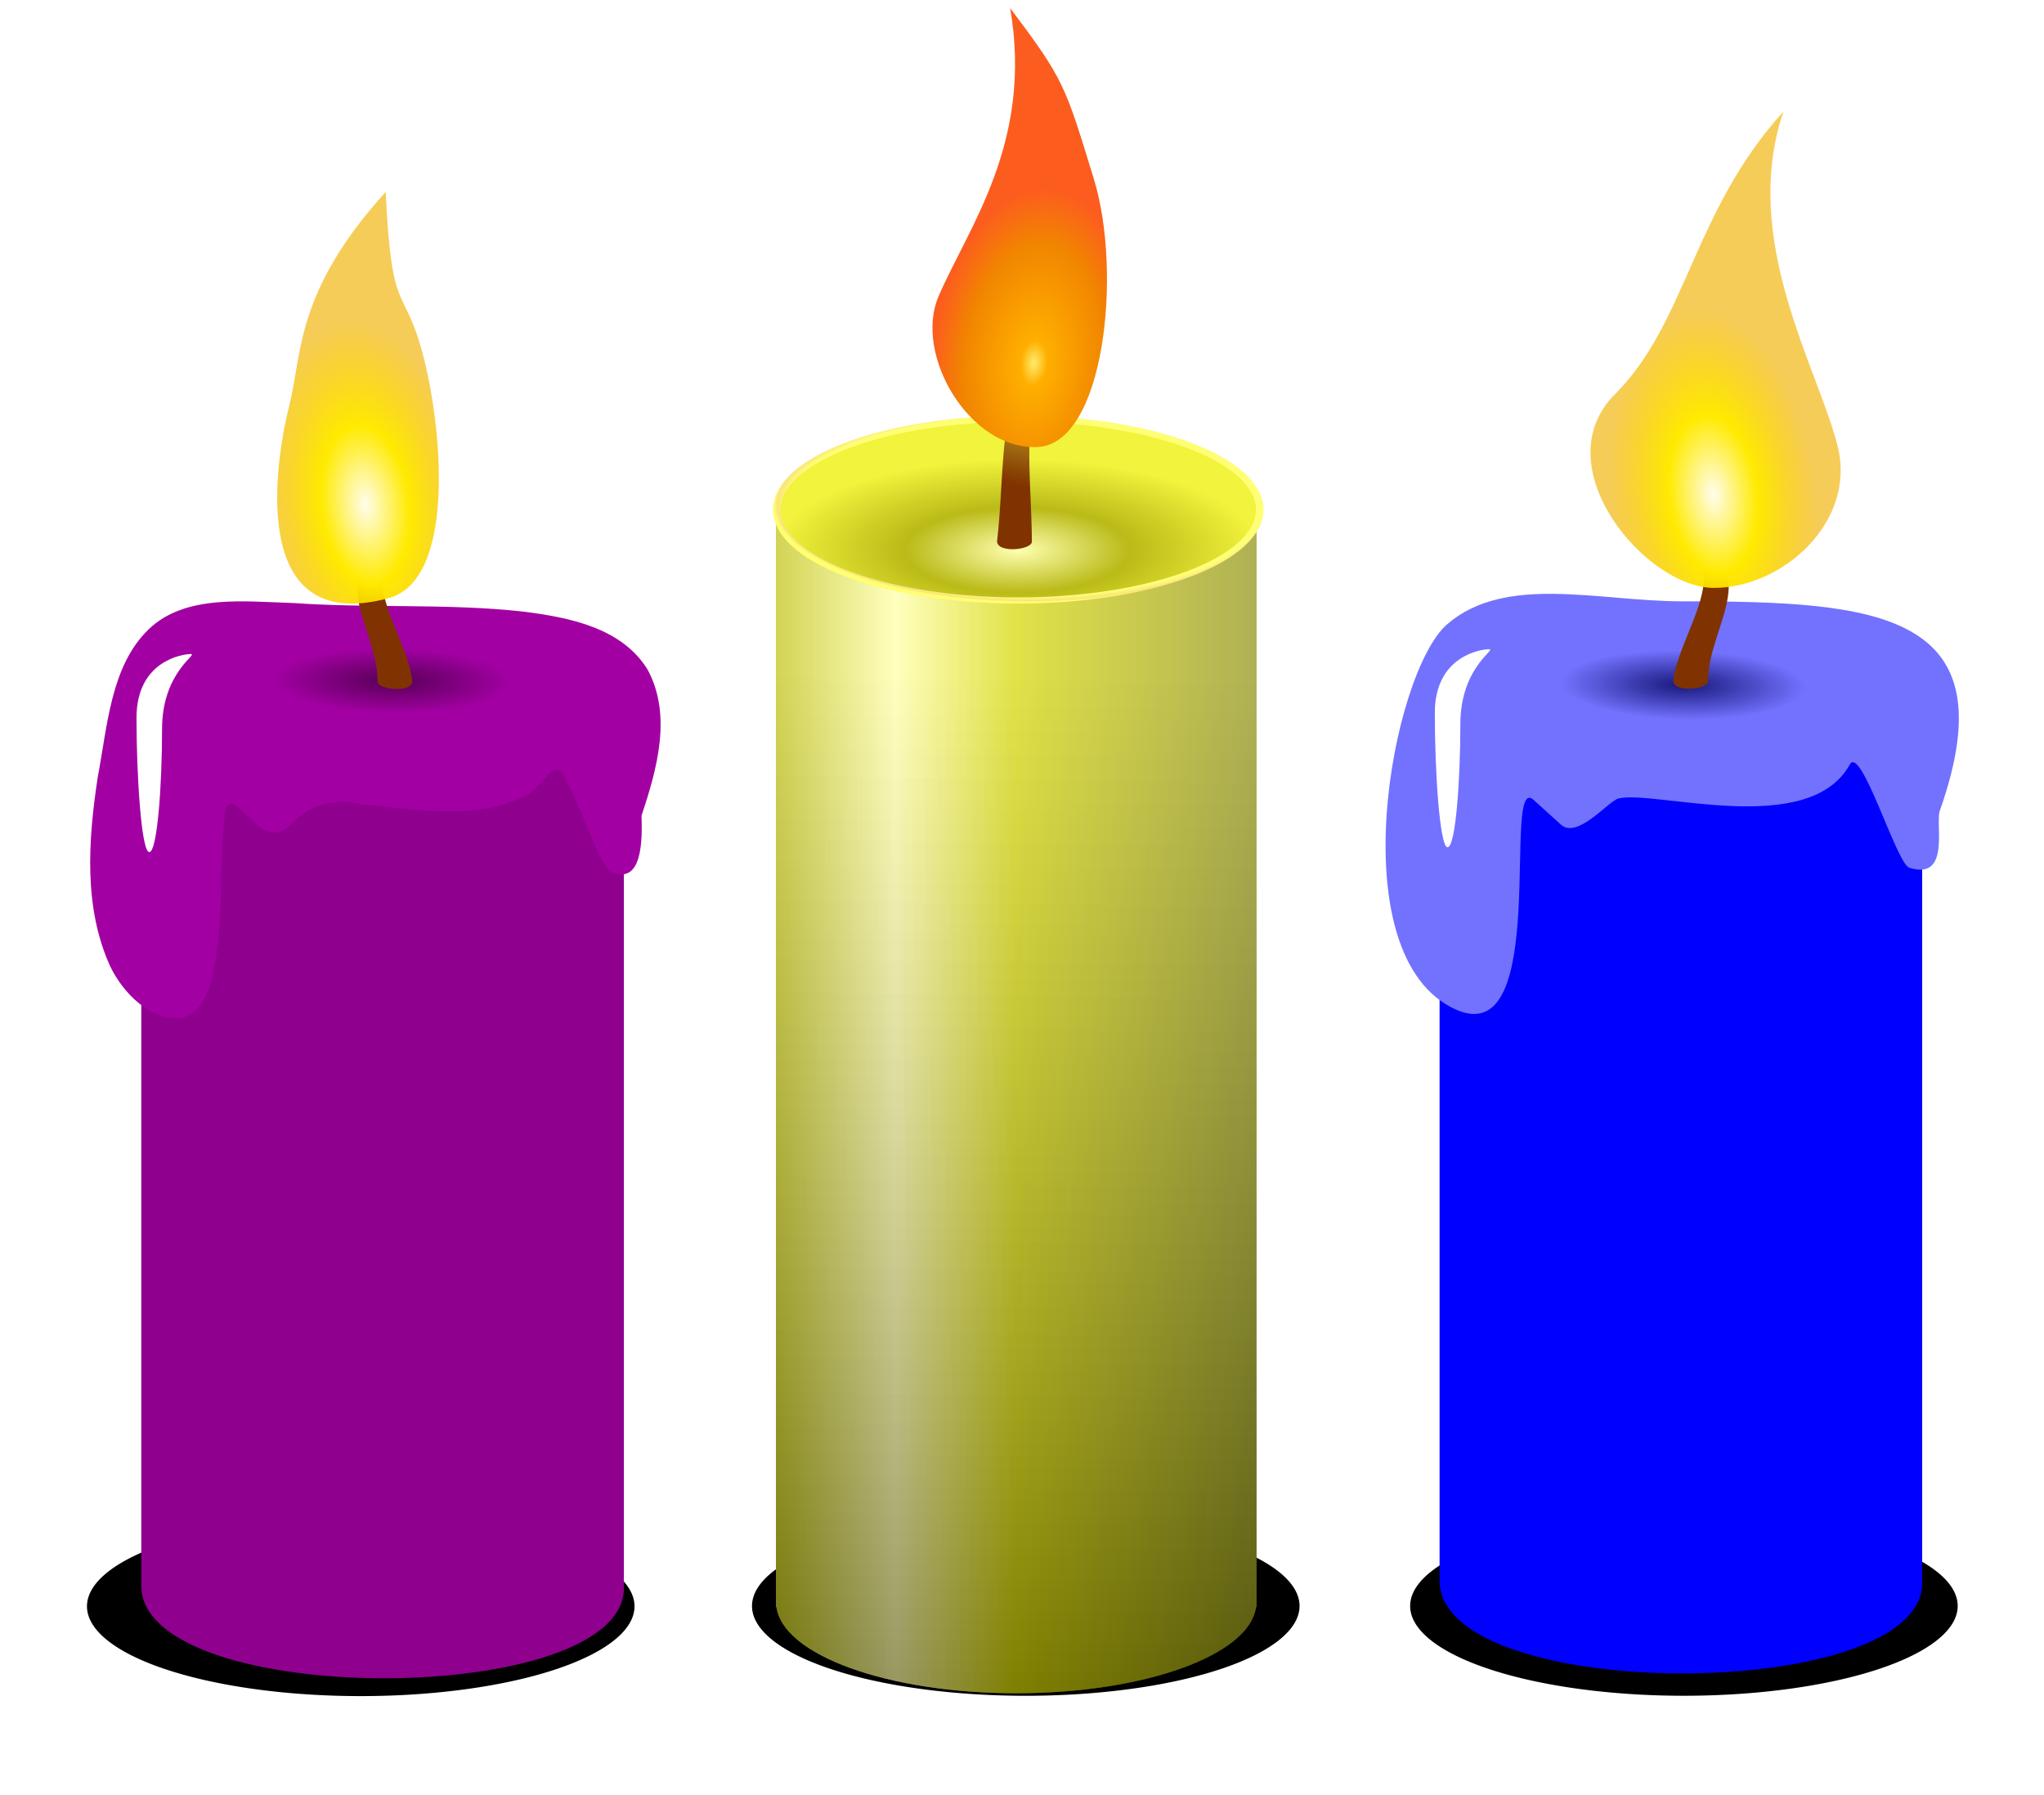
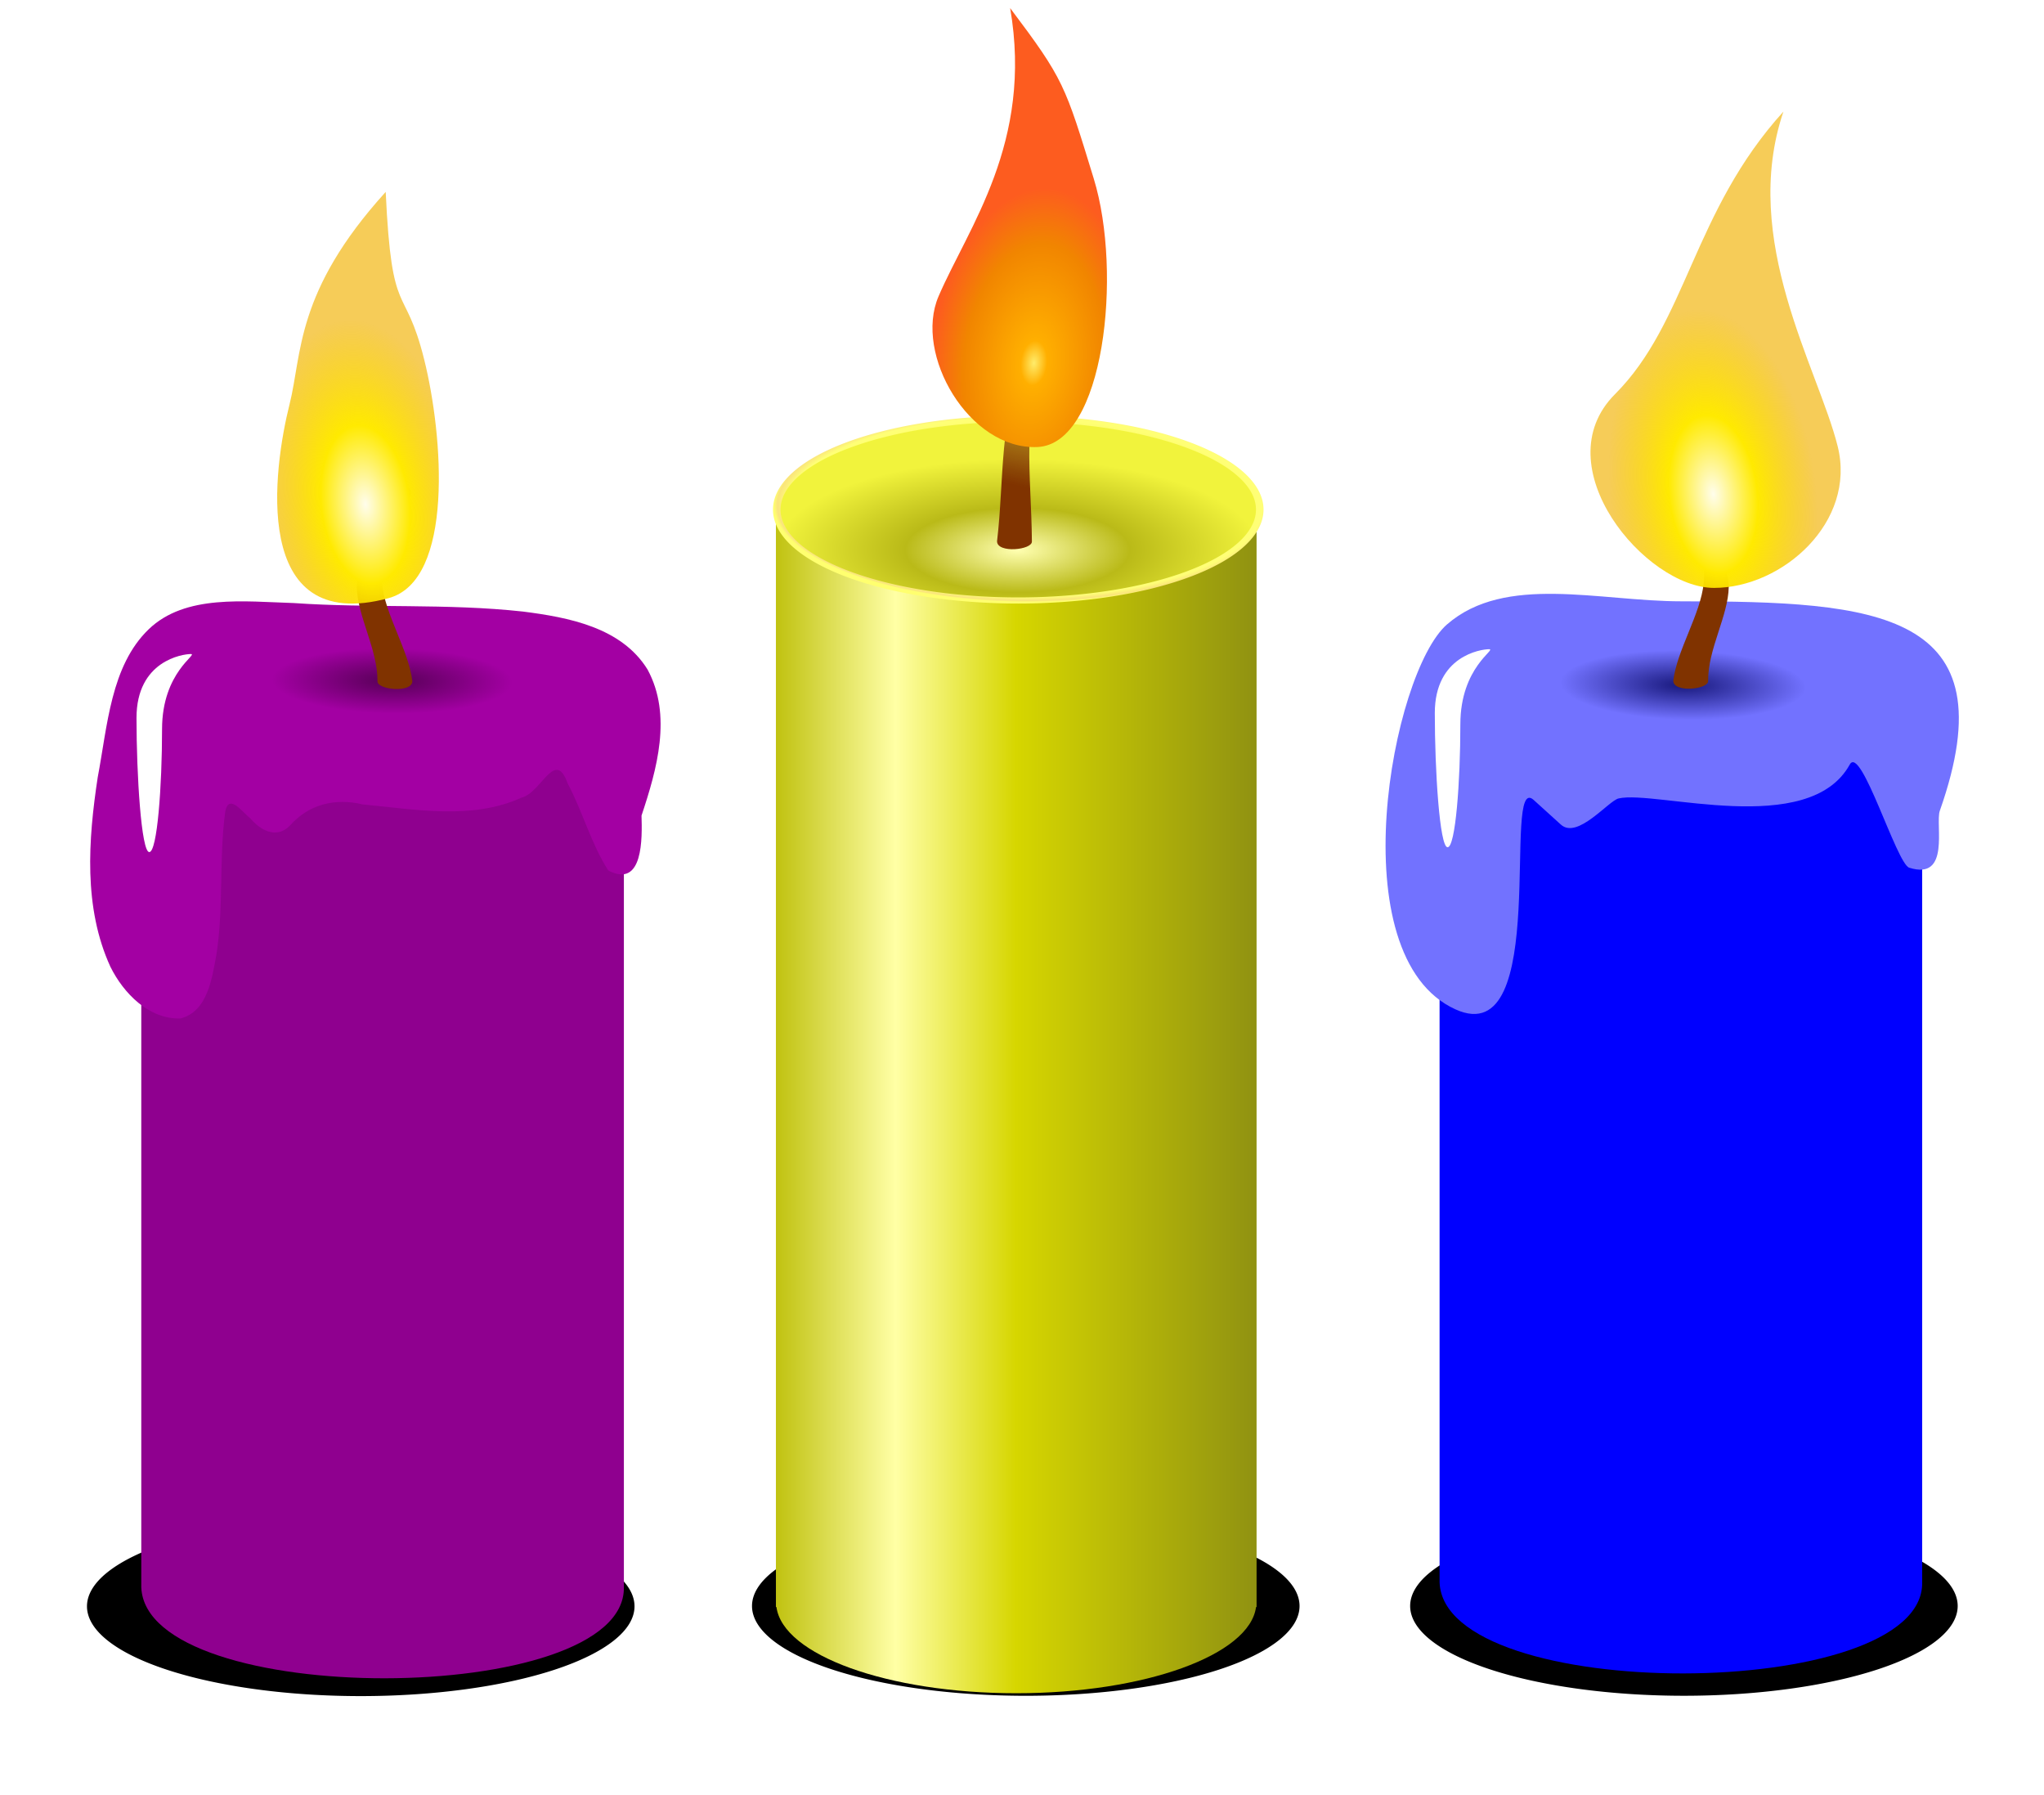
<svg xmlns="http://www.w3.org/2000/svg" xmlns:ns1="http://www.inkscape.org/namespaces/inkscape" id="svg2" viewBox="0 0 340.7 299.09" version="1.1" ns1:version="0.91 r13725">
  <defs id="defs3">
    <filter id="filter4046" height="2.108" width="1.317" color-interpolation-filters="sRGB" y="-.554" x="-.159">
      <feGaussianBlur id="feGaussianBlur4048" stdDeviation="22.745" />
    </filter>
    <filter id="filter4139" height="1.299" width="2.069" color-interpolation-filters="sRGB" y="-.15" x="-.534">
      <feGaussianBlur id="feGaussianBlur4141" stdDeviation="3.903" />
    </filter>
    <filter id="filter4046-2" height="2.108" width="1.317" color-interpolation-filters="sRGB" y="-.554" x="-.159">
      <feGaussianBlur id="feGaussianBlur4048-7" stdDeviation="22.745" />
    </filter>
    <radialGradient id="radialGradient4227" gradientUnits="userSpaceOnUse" cy="848.47" cx="297.55" gradientTransform="matrix(1 0 0 .465 0 433.05)" r="90.714">
      <stop id="stop4015" style="stop-color:#ffffb1" offset="0" />
      <stop id="stop4021" style="stop-color:#baba18" offset=".465" />
      <stop id="stop4017" style="stop-color:#f1f33c" offset="1" />
    </radialGradient>
    <radialGradient id="radialGradient4229" gradientUnits="userSpaceOnUse" cy="808.41" cx="299.47" gradientTransform="matrix(1.013 .009 -.003 .474 -.635 421.63)" r="93.084">
      <stop id="stop4029" style="stop-color:#f0f000" offset="0" />
      <stop id="stop4035" style="stop-color:#ffff77" offset="0.945" />
      <stop id="stop4037" style="stop-color:#fae47c" offset=".985" />
      <stop id="stop4031" style="stop-color:#ffff6f" offset="1" />
    </radialGradient>
    <filter id="filter4046-2-1" height="2.108" width="1.317" color-interpolation-filters="sRGB" y="-.554" x="-.159">
      <feGaussianBlur id="feGaussianBlur4048-7-4" stdDeviation="22.745" />
    </filter>
    <filter id="filter4139-9" height="1.299" width="2.069" color-interpolation-filters="sRGB" y="-.15" x="-.534">
      <feGaussianBlur id="feGaussianBlur4141-2" stdDeviation="3.903" />
    </filter>
    <radialGradient id="radialGradient4369" gradientUnits="userSpaceOnUse" cy="177.4" cx="304.47" gradientTransform="matrix(.808 .08 -.159 1.604 597.86 -43.713)" r="53.232">
      <stop id="stop4058" style="stop-color:#fffdec" offset="0" />
      <stop id="stop4060" style="stop-color:#ffea00" offset=".429" />
      <stop id="stop4062" style="stop-color:#f1b100;stop-opacity:.656" offset="1" />
    </radialGradient>
    <radialGradient id="radialGradient4383" gradientUnits="userSpaceOnUse" cy="180.27" cx="302.55" gradientTransform="matrix(.81 .062 -.121 1.521 81.357 -84.625)" r="53.232">
      <stop id="stop3992" style="stop-color:#ffec6b" offset="0" />
      <stop id="stop4000" style="stop-color:#ffaf00" offset=".128" />
      <stop id="stop3998" style="stop-color:#f18500" offset=".684" />
      <stop id="stop3994" style="stop-color:#fd5c1f" offset="1" />
    </radialGradient>
    <linearGradient id="linearGradient3113" y2="199.49" gradientUnits="userSpaceOnUse" x2="316.81" gradientTransform="matrix(.752 0 0 .809 -117.8 -34.43)" y1="250.42" x1="306.21">
      <stop id="stop4007" style="stop-color:#803300" offset="0" />
      <stop id="stop4009" style="stop-color:#803300;stop-opacity:0" offset="1" />
    </linearGradient>
    <linearGradient id="linearGradient3118" y2="652.6" gradientUnits="userSpaceOnUse" x2="196.1" gradientTransform="translate(-87.131 -103.96)" y1="330.36" x1="201.66">
      <stop id="stop4118" style="stop-color:#ffffff;stop-opacity:.282" offset="0" />
      <stop id="stop4120" style="stop-color:#040404;stop-opacity:.412" offset="1" />
    </linearGradient>
    <linearGradient id="linearGradient3121" y2="539" gradientUnits="userSpaceOnUse" x2="402.03" gradientTransform="matrix(.752 0 0 .682 -114.76 -4.686)" y1="539" x1="200">
      <stop id="stop3977" style="stop-color:#c0c210" offset="0" />
      <stop id="stop3985" style="stop-color:#ffffa5" offset=".25" />
      <stop id="stop3983" style="stop-color:#d6d600" offset=".5" />
      <stop id="stop3979" style="stop-color:#909211" offset="1" />
    </linearGradient>
    <radialGradient id="radialGradient3903" gradientUnits="userSpaceOnUse" cy="307.85" cx="806.18" gradientTransform="matrix(.752 .018 -.006 0.212 16.189 117.16)" r="120.34">
      <stop id="stop3849" style="stop-color:#18187c" offset="0" />
      <stop id="stop3855" style="stop-color:#7272ff" offset=".429" />
      <stop id="stop3851" style="stop-color:#7272ff" offset="1" />
    </radialGradient>
    <radialGradient id="radialGradient3932" gradientUnits="userSpaceOnUse" cy="654.16" cx="321.78" gradientTransform="matrix(.998 .013 -.003 .271 2.906 491.08)" r="90.178">
      <stop id="stop4333" style="stop-color:#560056" offset="0" />
      <stop id="stop4339" style="stop-color:#a300a3" offset=".423" />
      <stop id="stop4335" style="stop-color:#a300a3" offset="1" />
    </radialGradient>
    <radialGradient id="radialGradient3934" gradientUnits="userSpaceOnUse" cy="176.83" cx="315.99" gradientTransform="matrix(.808 .08 -.159 1.604 597.86 -43.713)" r="53.232">
      <stop id="stop4058-5" style="stop-color:#fffdec" offset="0" />
      <stop id="stop4060-7" style="stop-color:#ffea00" offset=".429" />
      <stop id="stop4062-6" style="stop-color:#f1b100;stop-opacity:.656" offset="1" />
    </radialGradient>
    <filter id="filter3886" color-interpolation-filters="sRGB">
      <feGaussianBlur id="feGaussianBlur3888" stdDeviation="1.604" />
    </filter>
    <filter id="filter3890" color-interpolation-filters="sRGB">
      <feGaussianBlur id="feGaussianBlur3892" stdDeviation="1.354" />
    </filter>
    <filter id="filter3898" color-interpolation-filters="sRGB">
      <feGaussianBlur id="feGaussianBlur3900" stdDeviation="1.266" />
    </filter>
  </defs>
  <g id="layer1" transform="translate(-93.131 -59)">
    <g id="g3907" transform="matrix(.527 0 0 .527 203.63 51.353)">
      <path id="path3811" style="filter:url(#filter4046);fill:#000000" d="m461.43 790.22a172.14 49.286 0 1 1 -344.29 0 172.14 49.286 0 1 1 344.29 0z" transform="matrix(.503 0 0 .576 -30.745 67.199)" />
      <path id="rect2984" style="fill:url(#linearGradient3121)" d="m35.737 175.59v347.09h0.165c2.007 15.19 35.178 27.269 75.835 27.269s73.852-12.079 75.859-27.269h0.165v-347.09h-152.02z" />
-       <path id="path4114" style="fill:url(#linearGradient3118)" d="m35.737 175.59v347.09h0.165c2.007 15.19 35.178 27.269 75.835 27.269s73.852-12.079 75.859-27.269h0.165v-347.09h-152.02z" />
      <path id="path3934-7" style="stroke:url(#radialGradient4229);stroke-width:2.836;fill:url(#radialGradient4227)" d="m388.57 808.79a90.714 42.143 0 1 1 -181.43 0 90.714 42.143 0 1 1 181.43 0z" transform="matrix(.842 0 0 .682 -138.41 -375.94)" />
      <path id="rect4002" style="fill:url(#linearGradient3113)" d="m114.41 130.9c8.562-7.192 5.388-1.968 7.528 0.289-8.959 13.001-5.38 33.567-5.24 54.47 0.301 2.757-11.044 3.927-11.022 0 2.27-18.828 0.695-41.101 8.734-54.759z" />
      <path id="path3987" style="filter:url(#filter3890);fill:url(#radialGradient4383)" d="m329.8 122.9c12.104 43.511 4.452 123.03-23.728 124.37-28.705 1.363-52.058-42.955-41.581-69.851 12.47-32.014 39.883-71.234 30.129-133.66 22.648 33.142 23.076 35.625 35.18 79.136z" transform="matrix(.752 0 0 .682 -111.73 -12.767)" />
    </g>
    <g id="g3915" transform="matrix(.527 0 0 .527 46.634 69.387)">
      <path id="path3811-6" style="filter:url(#filter4046-2);fill:#000000" d="m461.43 790.22a172.14 49.286 0 1 1 -344.29 0 172.14 49.286 0 1 1 344.29 0z" transform="matrix(.503 0 0 .576 475.32 32.971)" />
      <path id="rect3041" style="fill:#0000ff" d="m543.55 184.61h152.64v296.07c0.61 38.167-151.16 38.588-152.64 0z" />
      <path id="path3835" style="fill:url(#radialGradient3903)" d="m545.9 177.74c-17.5 15.226-34.34 104.96 2.687 121.74 30.482 13.808 14.378-75.598 24.724-66.225 2.276 2.062 5.84 5.291 8.6 7.791 5.272 4.777 15.07-7.552 18.274-8.278 11.779-2.668 60.178 12.698 73.097-10.713 3.562-6.454 14.802 31.36 18.812 32.626 13.153 4.153 8.165-13.732 9.675-18.017 22.276-63.249-20.059-66.225-81.697-66.225-26.08 0-55.766-8.71-74.172 7.304z" />
      <path id="rect4002-1" style="fill:#803300" d="m619.89 140.79c-6.59-11.233 5.893-4.998 8.033-2.741-4.644 6.74 7.213 18.038 7.081 27.836-0.122 9.103-6.581 19.597-6.513 29.664 0.301 2.757-11.044 3.927-11.022 0 1.18-9.787 8.645-21.009 9.637-30.964 0.917-9.196-3.248-14.964-7.216-23.795z" />
      <path id="path3987-7" style="filter:url(#filter3886);fill:url(#radialGradient4369)" d="m857 218.86c30.258 33.395-12.897 89.839-41.629 89.839-28.731 0-59.993-30.48-52.023-65.66 8.216-36.263 41.159-95.596 22.821-155.2 38.152 46.351 40.572 97.621 70.83 131.02z" transform="matrix(-.752 0 0 .682 1243.5 -44.331)" />
      <path id="path4132" style="filter:url(#filter4139);fill:#ffffff" d="m550.12 209.32c0 18.131-1.53 38.891-4.041 38.891s-4.041-24.295-4.041-42.426 14.662-20.203 17.173-20.203c2.51 0-9.091 5.607-9.091 23.739z" />
    </g>
    <g id="g3923" transform="matrix(.527 0 0 .527 -39.842 -177.44)">
      <path id="path3811-6-9" style="filter:url(#filter4046-2-1);fill:#000000" d="m461.43 790.22a172.14 49.286 0 1 1 -344.29 0 172.14 49.286 0 1 1 344.29 0z" transform="matrix(.503 0 0 .576 220.91 501.44)" />
      <g id="g4401" transform="translate(54.286 -8.571)">
        <path id="rect3041-5" style="fill:#8f008f" d="m242.72 663.08h152.64v296.07c0.61 38.167-151.16 38.588-152.64 0z" />
        <path id="path3835-4" style="fill:url(#radialGradient3932)" d="m245.07 656.21c-12.035 11.586-13.044 30.621-16.128 46.812-3.007 19.792-4.554 41.219 4.006 59.903 4.149 8.395 12.225 16.714 22.214 16.351 8.641-2.261 9.975-12.934 11.344-20.355 2.318-14.944 0.746-30.183 2.784-45.128 1.198-5.842 5.516 0.42 7.824 2.127 3.181 3.717 8.203 6.768 12.554 2.445 6.019-6.842 14.374-8.868 23.076-6.765 16.61 1.541 34.473 5.013 50.269-2.155 6.253-1.517 10.587-15.729 14.574-4.471 4.76 8.943 7.363 18.979 12.845 27.527 11.147 5.787 10.704-10.43 10.508-17.371 4.866-14.591 9.749-31.718 1.908-46.187-8.242-13.354-25.027-16.503-39.423-18.335-24.046-2.631-48.286-1.004-72.391-2.683-15.591-0.475-34.388-2.86-45.964 8.283z" />
        <path id="rect4002-1-3" style="fill:#803300" d="m326.03 617.83c6.59-11.233-5.893-4.998-8.033-2.741 4.644 6.74-7.213 18.038-7.081 27.836 0.122 9.103 6.581 19.597 6.513 29.664-0.301 2.757 11.044 3.927 11.022 0-1.18-9.787-8.645-21.009-9.637-30.964-0.917-9.196 3.248-14.964 7.216-23.795z" />
        <path id="path3987-7-1" style="filter:url(#filter3898);fill:url(#radialGradient3934)" d="m857 218.86c6.643 29.06 16.864 107.27-41.629 89.839-27.738-8.267-22.973-75.534-15.002-110.71 8.216-36.263 13.631-17.015 16.177-77.662 38.152 46.351 35.123 75.21 40.454 98.535z" transform="matrix(-.752 0 0 .682 934.07 435.85)" />
        <path id="path4132-2" style="filter:url(#filter4139-9);fill:#ffffff" d="m249.29 687.78c0 18.131-1.53 38.891-4.041 38.891s-4.041-24.295-4.041-42.426 14.662-20.203 17.173-20.203c2.51 0-9.091 5.607-9.091 23.739z" />
      </g>
    </g>
  </g>
</svg>